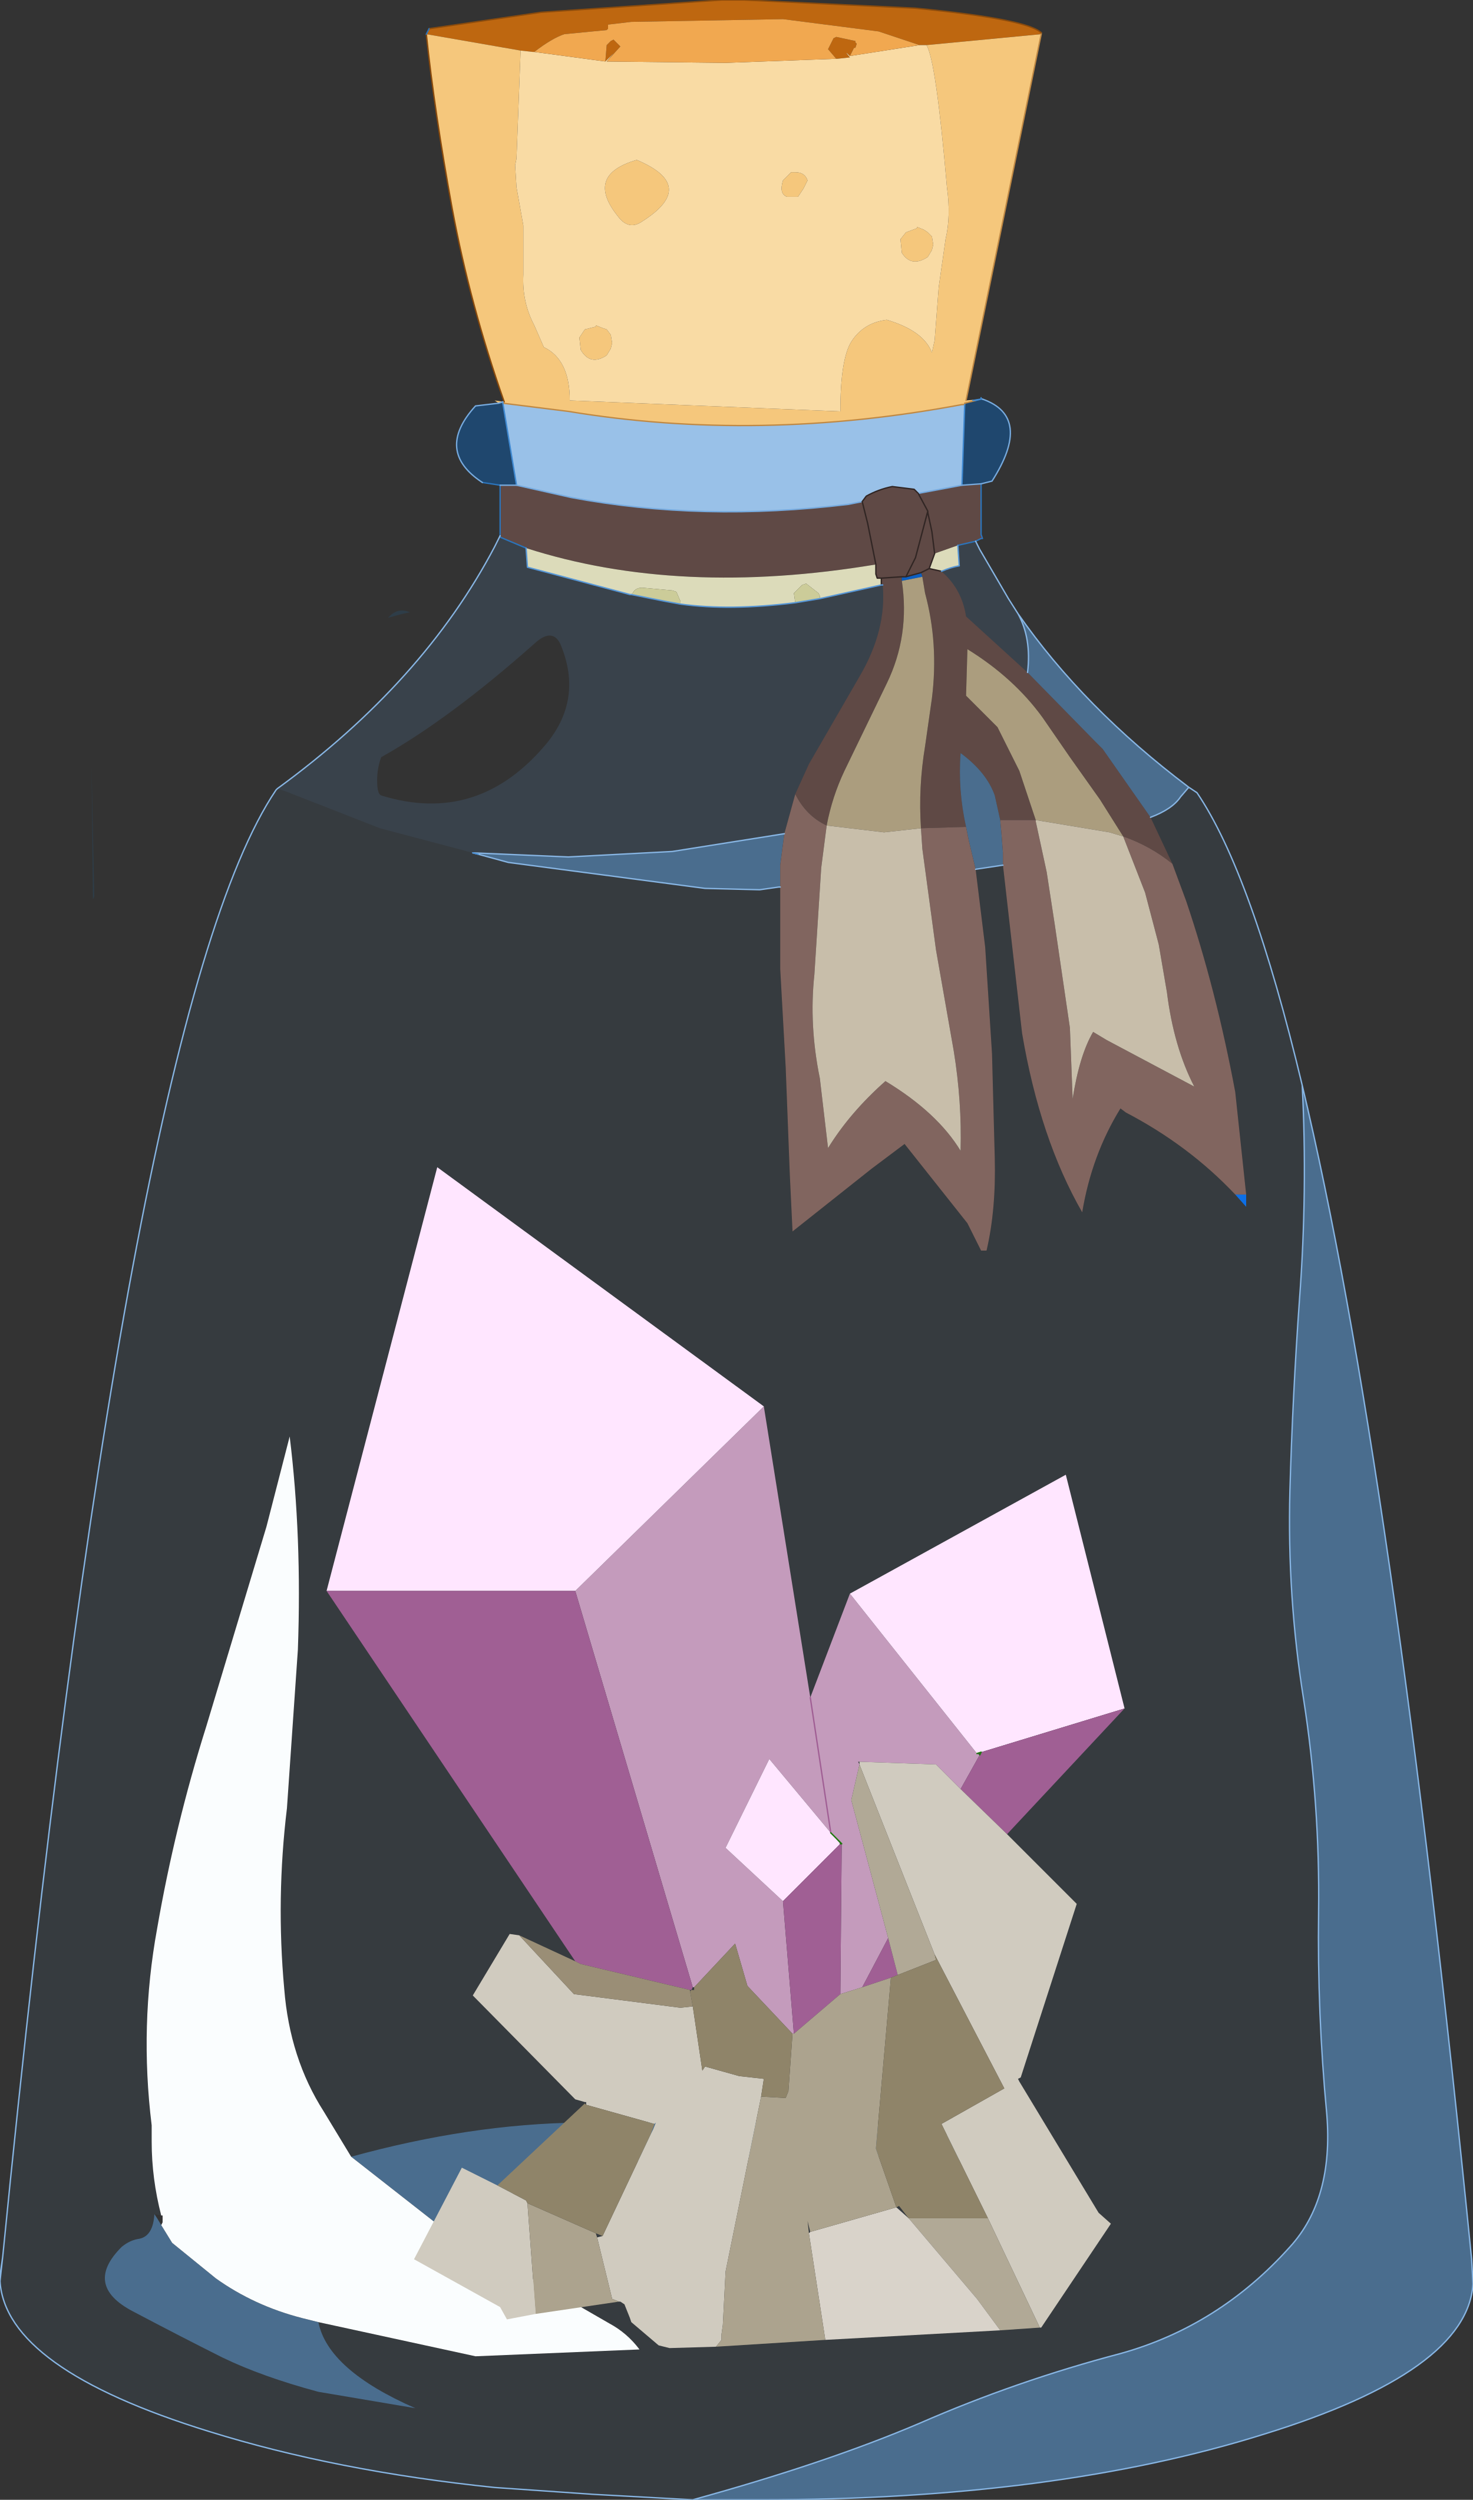
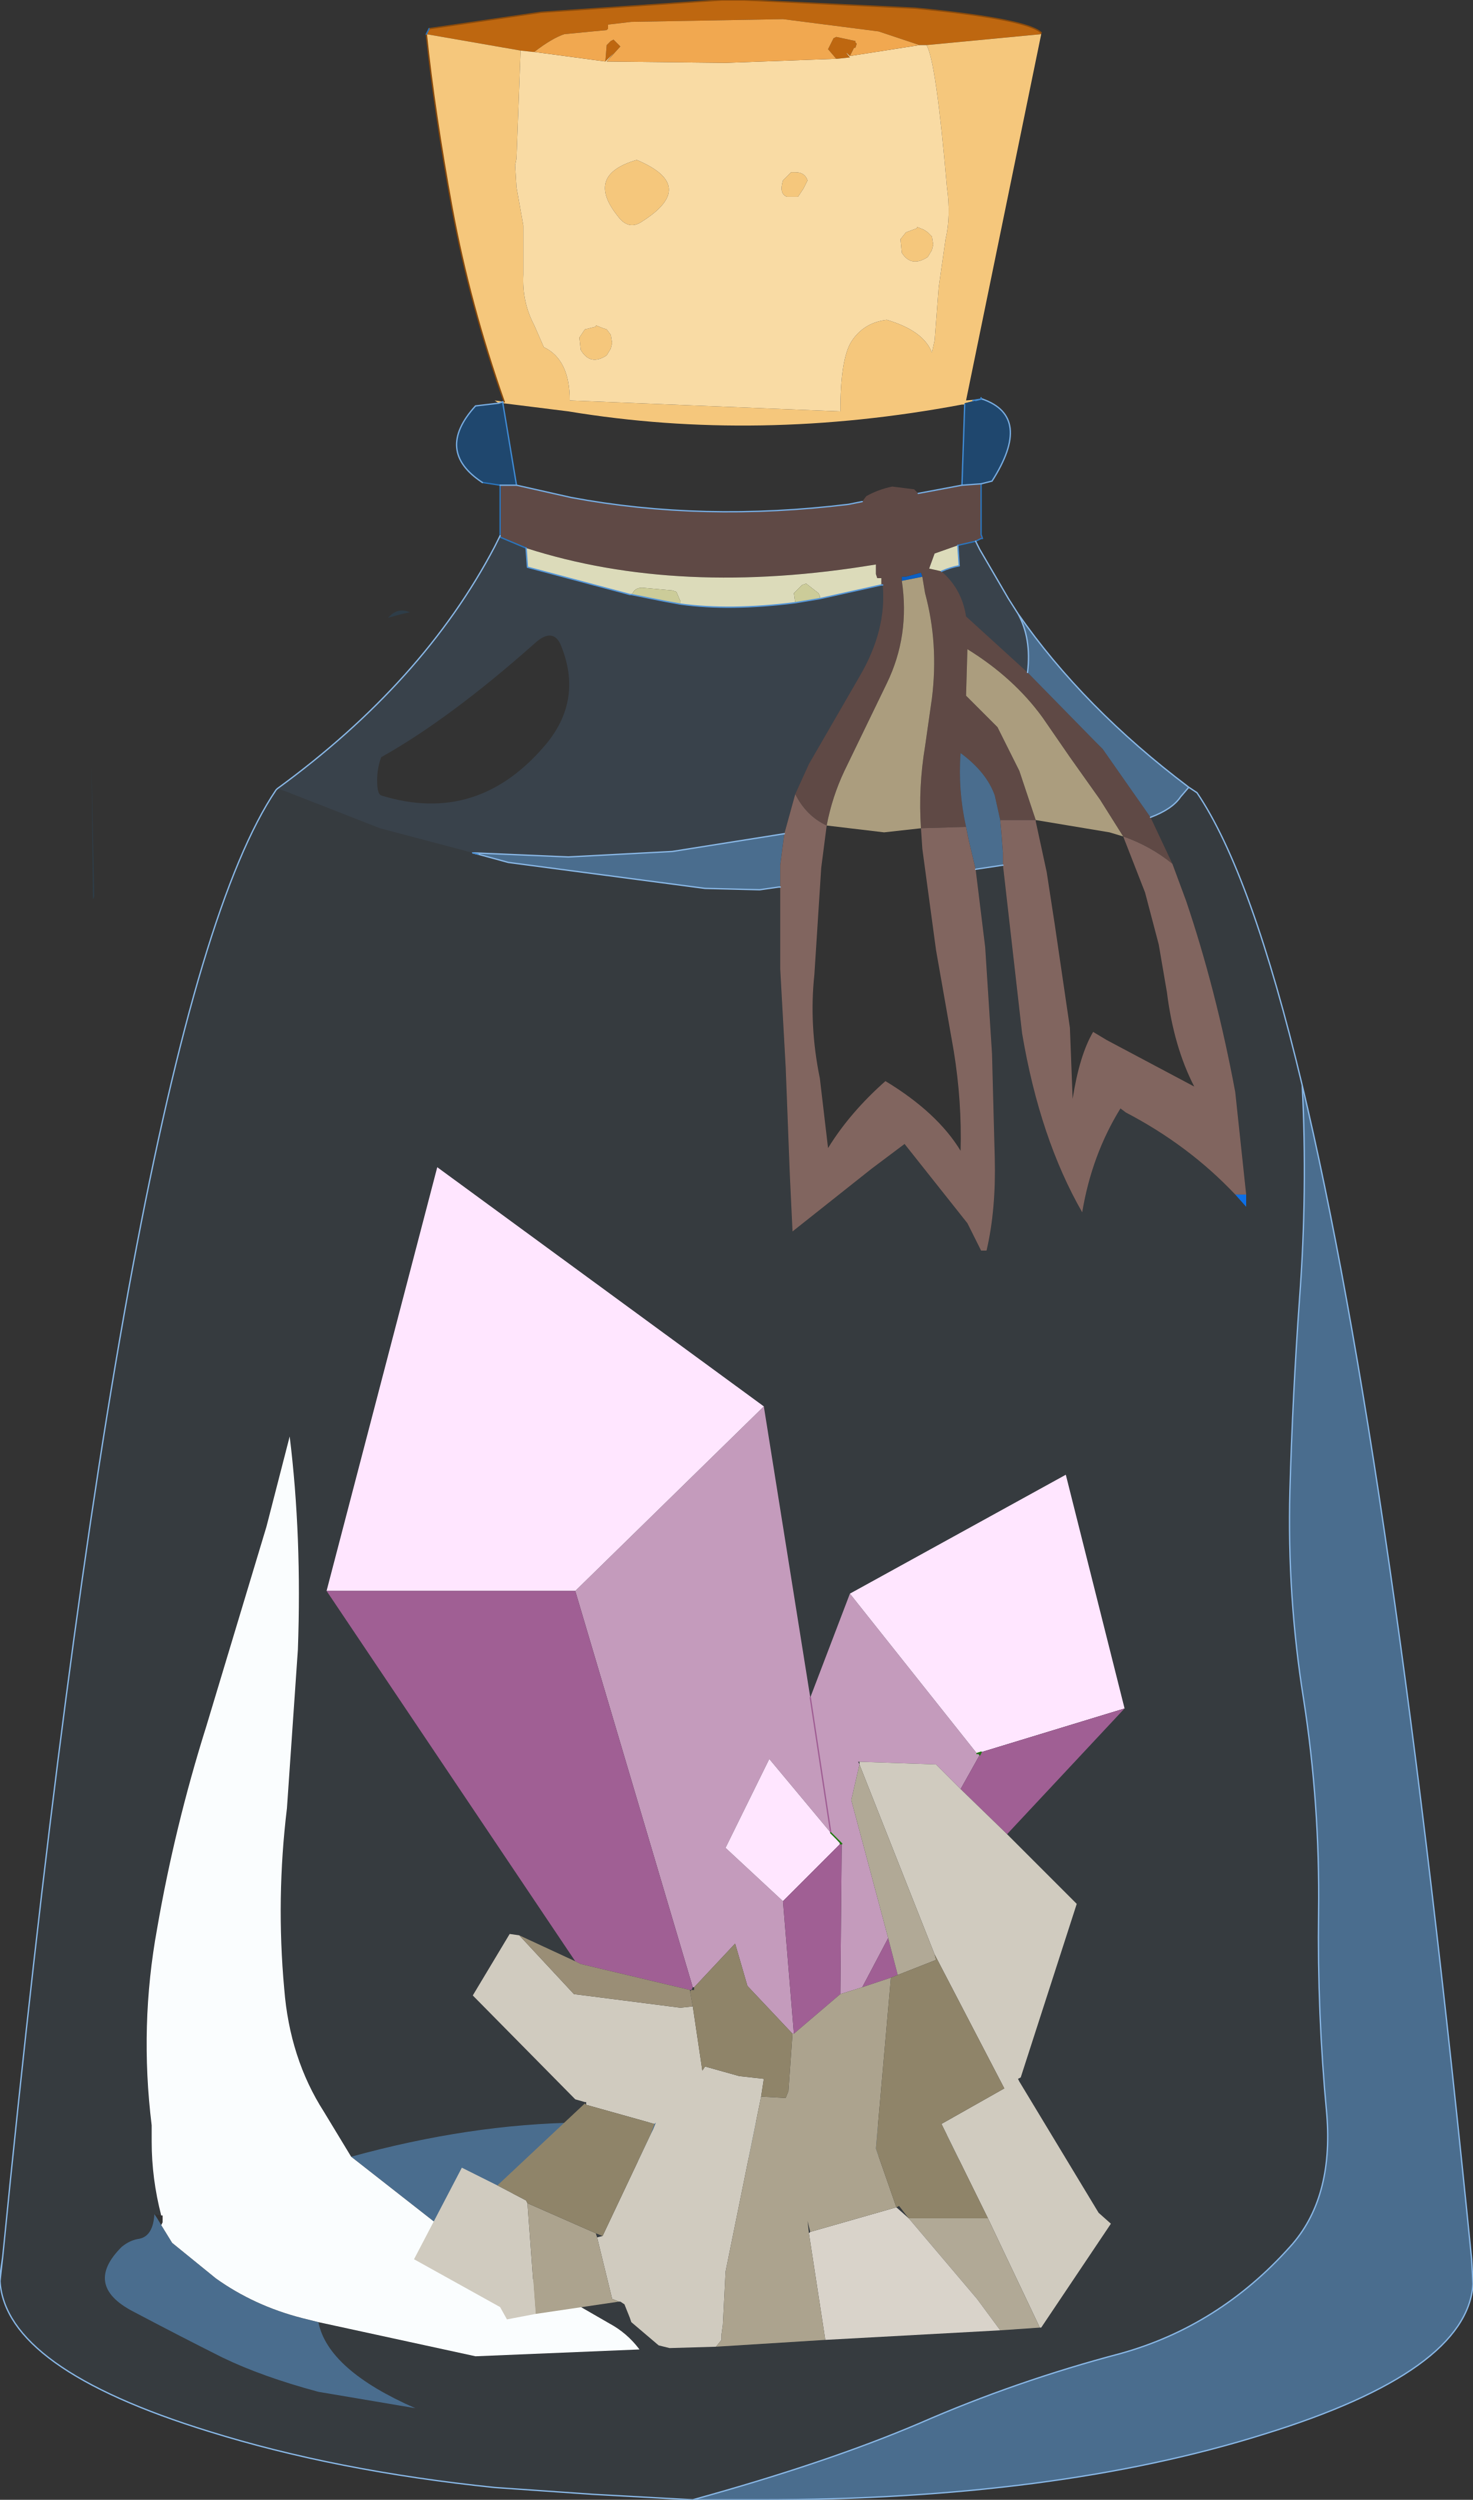
<svg xmlns="http://www.w3.org/2000/svg" xmlns:xlink="http://www.w3.org/1999/xlink" width="53.9px" height="91.45px">
  <rect width="100%" height="100%" fill="#333333" stroke="none" />
  <g transform="matrix(1, 0, 0, 1, -48.2, -10.7)">
    <use xlink:href="#object-0" width="53.9" height="91.45" transform="matrix(1, 0, 0, 1, 48.2, 10.7)" />
  </g>
  <defs>
    <g transform="matrix(1, 0, 0, 1, -48.2, -10.7)" id="object-0">
      <path fill-rule="evenodd" fill="#be6710" stroke="none" d="M86.3 11.95L82.1 12.35L81.85 12.35L80.35 11.85L76.85 11.4L71.3 11.5L70.45 11.6L70.45 11.75L70.4 11.8L68.85 11.95Q68.4 12.1 67.75 12.6L67.7 12.6L67.25 12.55L63.8 11.95L63.9 11.75L68 11.15L74.6 10.7L75.45 10.7L81.7 11Q85.8 11.4 86.3 11.9L86.3 11.95M78.8 12.85L78.5 12.5L78.7 12.1L78.8 12.05L79.5 12.2L79.5 12.25L79.55 12.3L79.5 12.45L79.45 12.45L79.3 12.75Q79.05 12.5 79.3 12.8L78.85 12.85L78.8 12.85M70.35 12.95L70.4 12.35L70.55 12.2L70.65 12.15L70.9 12.4L70.4 12.95L70.65 12.65L70.35 12.95" />
      <path fill-rule="evenodd" fill="#f5c77c" stroke="none" d="M82.1 12.35L86.3 11.95L83.55 25.35L84.1 25.3L83.8 25.35L83.9 25.35L83.5 25.45L83.5 25.5L83.4 25.5Q75.95 26.9 69 25.75L66.6 25.45L66.6 25.4L66.45 25.45L66.3 25.35L66.65 25.4Q65.4 21.85 64.75 18.35Q64.1 14.8 63.8 11.95L67.25 12.55L67.1 16.5L67.05 16.75L67.1 17.55L67.35 18.95L67.35 20.75Q67.3 21.75 67.75 22.6L68.1 23.4Q69.05 23.85 69.05 25.35L78.95 25.75Q78.95 23.85 79.35 23.2Q79.8 22.5 80.65 22.4Q82 22.8 82.3 23.6L82.4 23.15L82.55 21.2L82.8 19.45Q83 18.6 82.85 17.55Q82.45 12.9 82.1 12.35M82.3 19.85L82.15 20.1Q81.55 20.5 81.2 19.95L81.15 19.45L81.35 19.2L81.75 19.05L81.75 19L82 19.1L82.15 19.2L82.3 19.35L82.35 19.65L82.3 19.85M70 22.6L70.25 22.7L70.4 22.75L70.55 22.95L70.6 23.25L70.55 23.45L70.4 23.7Q69.8 24.1 69.45 23.5L69.4 23.05L69.6 22.75L70 22.65L70 22.6M77.3 17Q77.65 17 77.75 17.3L77.6 17.6L77.4 17.9L77 17.9Q76.7 17.8 76.85 17.3L77.15 17L77.3 17M71.7 18.8Q71.2 19.15 70.8 18.6Q69.6 17.1 71.5 16.55Q73.75 17.5 71.7 18.8" />
      <path fill-rule="evenodd" fill="#f9dba4" stroke="none" d="M67.25 12.55L67.7 12.6L67.75 12.6L70.35 12.95L70.65 12.65L70.4 12.95L74.75 13L78.8 12.85L78.85 12.85L79.3 12.8Q79.05 12.5 79.3 12.75L81.85 12.35L82.1 12.35Q82.45 12.9 82.85 17.55Q83 18.6 82.8 19.45L82.55 21.2L82.4 23.15L82.3 23.6Q82 22.8 80.65 22.4Q79.8 22.5 79.35 23.2Q78.95 23.85 78.95 25.75L69.05 25.35Q69.05 23.85 68.1 23.4L67.75 22.6Q67.3 21.75 67.35 20.75L67.35 18.95L67.1 17.55L67.05 16.75L67.1 16.5L67.25 12.55M82.3 19.85L82.35 19.65L82.3 19.35L82.15 19.2L82 19.1L81.75 19L81.75 19.05L81.35 19.2L81.15 19.45L81.2 19.95Q81.55 20.5 82.15 20.1L82.3 19.85M70 22.6L70 22.65L69.6 22.75L69.4 23.05L69.45 23.5Q69.8 24.1 70.4 23.7L70.55 23.45L70.6 23.25L70.55 22.95L70.4 22.75L70.25 22.7L70 22.6M77.3 17L77.15 17L76.85 17.3Q76.7 17.8 77 17.9L77.4 17.9L77.6 17.6L77.75 17.3Q77.65 17 77.3 17M71.7 18.8Q73.75 17.5 71.5 16.55Q69.6 17.1 70.8 18.6Q71.2 19.15 71.7 18.8" />
      <path fill-rule="evenodd" fill="#f1a850" stroke="none" d="M67.75 12.6Q68.4 12.1 68.85 11.95L70.4 11.8L70.45 11.75L70.45 11.6L71.3 11.5L76.85 11.4L80.35 11.85L81.85 12.35L79.3 12.75L79.45 12.45L79.5 12.45L79.55 12.3L79.5 12.25L79.5 12.2L78.8 12.05L78.7 12.1L78.5 12.5L78.8 12.85L74.75 13L70.4 12.95L70.9 12.4L70.65 12.15L70.55 12.2L70.4 12.35L70.35 12.95L67.75 12.6" />
      <path fill-rule="evenodd" fill="#0265c6" fill-opacity="0.4" stroke="none" d="M84.1 25.3L83.9 25.35L84.1 25.3L83.8 25.35L83.9 25.35L83.5 25.45L83.5 25.5L83.4 28.45L84.1 28.4L84.5 28.3Q86 25.95 84.15 25.3L84.1 25.3L84.15 25.3L84.1 25.25L84.1 25.3M66.5 28.45L65.85 28.35Q64.1 27.2 65.6 25.55L66.45 25.45L66.6 25.4L66.6 25.45L67.1 28.45L66.5 28.45" />
-       <path fill-rule="evenodd" fill="#99c1e8" stroke="none" d="M83.5 25.5L83.4 28.45L81.8 28.75L81.65 28.6L80.85 28.5Q80.35 28.6 79.9 28.85L79.75 29.05L79.25 29.15Q73.9 29.8 69.1 28.9L67.1 28.45L66.6 25.45L69 25.75Q75.95 26.9 83.4 25.5L83.5 25.5" />
      <path fill-rule="evenodd" fill="#5f4945" stroke="none" d="M83.4 28.45L84.1 28.4L84.1 30.25L84.1 30.4L83.9 30.5L83.25 30.65L82.4 30.95L82.3 30.15L82.15 29.45L82.15 29.4L81.8 28.75L82.15 29.4L82.15 29.45L82.3 30.15L82.4 30.95L82.2 31.5L82.65 31.6Q83.4 32.25 83.55 33.25L85.8 35.3L88.25 37.8L88.55 38.1L90.3 40.6L91.1 42.3Q90.3 41.65 89.3 41.3L88.45 39.95L87.35 38.4L86.35 36.95Q85.3 35.5 83.6 34.45L83.55 36.15L84.7 37.3L85.5 38.9L86.1 40.7L84.8 40.7L84.6 39.8Q84.3 38.95 83.35 38.25Q83.25 39.6 83.55 40.95L81.9 41Q81.8 39.5 82.05 38L82.3 36.25Q82.55 34.25 82.05 32.4L81.95 31.8L81.9 31.65L82.2 31.5L81.9 31.65L81.35 31.8L81.2 31.8L81.2 31.95Q81.5 33.95 80.65 35.7L79.1 38.9Q78.65 39.85 78.45 40.9Q77.7 40.55 77.3 39.75L77.8 38.65L79.65 35.45Q80.65 33.75 80.5 32.1L80.45 32.1L80.45 31.85L81.2 31.8L80.45 31.85L80.3 31.85L80.25 31.7L80.25 31.35L79.95 29.85L79.8 29.25L79.75 29.05L79.9 28.85Q80.35 28.6 80.85 28.5L81.65 28.6L81.8 28.75L83.4 28.45M66.5 30.3L66.5 30.25L66.5 28.45L67.1 28.45L69.1 28.9Q73.9 29.8 79.25 29.15L79.75 29.05L79.8 29.25L79.95 29.85L80.25 31.35Q73.05 32.55 67.45 30.75L66.5 30.35L66.5 30.3M81.35 31.8L81.7 31.1L82.15 29.4L81.7 31.1L81.35 31.8" />
      <path fill-rule="evenodd" fill="#dcdbba" stroke="none" d="M82.4 30.95L83.25 30.65L83.3 31.4Q83 31.45 82.65 31.6L82.2 31.5L82.4 30.95M80.45 31.85L80.45 32.1L78.2 32.6L78.2 32.5L78.15 32.4L77.7 32.05L77.55 32.1L77.25 32.4L77.3 32.75Q74.9 33.05 73.1 32.8L73.1 32.7L72.95 32.35L72.8 32.3L71.7 32.2Q71.45 32.2 71.35 32.4L71.3 32.45L71.25 32.45L67.5 31.45L67.45 30.75Q73.05 32.55 80.25 31.35L80.25 31.7L80.3 31.85L80.45 31.85" />
      <path fill-rule="evenodd" fill="#5a94cc" fill-opacity="0.161" stroke="none" d="M83.25 30.65L83.9 30.5L84.05 30.8L85.1 32.6L85.45 33.15Q85.95 34.05 85.8 35.3L83.55 33.25Q83.4 32.25 82.65 31.6Q83 31.45 83.3 31.4L83.25 30.65M58.35 39.55Q63.7 35.65 66.3 30.7L66.5 30.3L66.5 30.35L67.45 30.75L67.5 31.45L71.25 32.45L71.3 32.45L72.55 32.7L73.1 32.8Q74.9 33.05 77.3 32.75L78.2 32.6L80.45 32.1L80.5 32.1Q80.65 33.75 79.65 35.45L77.8 38.65L77.3 39.75L76.9 41.2L72.8 41.85L69 42.05L65.5 41.9L62.1 41L58.65 39.65L58.35 39.55M68.7 34.25Q68.4 33.65 67.75 34.25Q64.65 37 62.15 38.4Q62 38.8 62 39.25Q62 39.75 62.15 39.8Q65.7 40.9 68.2 37.9Q69.55 36.25 68.7 34.25" />
      <path fill-rule="evenodd" fill="#c60909" stroke="none" d="M84.1 30.4L84.1 30.25L84.15 30.4L84.1 30.4" />
      <path fill-rule="evenodd" fill="#5a94cc" fill-opacity="0.6" stroke="none" d="M85.45 33.15Q87.85 36.6 91.7 39.5L91.4 39.85Q91.1 40.3 90.3 40.6L88.55 38.1L88.25 37.8L85.8 35.3Q85.95 34.05 85.45 33.15M95.85 50.4Q99.15 64.2 102.05 93.35L102.1 94.25Q101.9 97.45 94.45 99.75Q86.8 102.15 76 102.15L73.55 102.15Q78.45 100.8 81.85 99.35Q85.4 97.8 89.2 96.8Q92.8 95.8 95.4 92.9Q97 91.15 96.75 88.05Q96.4 84.35 96.45 80.65Q96.5 76.7 95.9 72.85Q95.3 69.1 95.4 65.25Q95.5 61.75 95.75 58.25Q96.05 54.25 95.85 50.4M83.55 40.95Q83.25 39.6 83.35 38.25Q84.3 38.95 84.6 39.8L84.8 40.7L84.85 41.25L84.9 41.9L84.9 42.35L83.9 42.5L83.65 41.45L83.55 40.95M61.05 89.6Q65.4 88.4 69.4 88.35L77 88.3Q80.85 88.3 84.55 89.15Q85.4 89.35 86.2 89.85L79.6 89.55L71.8 89.75Q67.7 90.05 64.6 92.3L64.05 91.95L61.05 89.6M59.85 95.65Q60.2 97.4 63.4 98.8L59.85 98.2Q57.8 97.65 56.35 96.95Q54.85 96.2 53.05 95.25Q51.25 94.3 52.65 92.9Q52.95 92.65 53.3 92.6Q53.8 92.5 53.85 91.7L53.95 91.85L54.1 92.1L54.5 92.75L56.1 94.05Q57.5 95.05 59.25 95.5L59.85 95.65M65.7 41.95L65.5 41.9L69 42.05L72.8 41.85L76.9 41.2L76.75 42.35L76.75 43.15L76.7 43.15L76 43.25L74 43.2L66.8 42.25L65.7 41.95" />
      <path fill-rule="evenodd" fill="#5a94cc" fill-opacity="0.082" stroke="none" d="M91.7 39.5L92 39.7Q94 42.65 95.85 50.4Q96.05 54.25 95.75 58.25Q95.5 61.75 95.4 65.25Q95.3 69.1 95.9 72.85Q96.5 76.7 96.45 80.65Q96.4 84.35 96.75 88.05Q97 91.15 95.4 92.9Q92.8 95.8 89.2 96.8Q85.4 97.8 81.85 99.35Q78.45 100.8 73.55 102.15L69.9 101.95L66.3 101.7Q60.5 101.1 55.85 99.65Q48.4 97.35 48.2 94.15L48.3 93.25Q52.8 47.75 58.3 39.6L58.35 39.55L58.65 39.65L62.1 41L65.5 41.9L65.7 41.95L65.5 41.9L65.7 41.95L66.8 42.25L74 43.2L76 43.25L76.7 43.15L76.75 43.15L76.75 46.15L76.95 49.75L77.1 53.65L77.2 55.75L80.1 53.45L81.3 52.55L83.6 55.45L84.1 56.45L84.3 56.45Q84.65 54.95 84.6 53.05L84.5 49.25L84.25 45.35L83.9 42.5L84.9 42.35L85.6 48.5Q86.25 52.35 87.8 55.05Q88.15 52.95 89.2 51.25L89.4 51.4Q91.7 52.6 93.4 54.4L93.8 54.85L93.8 54.4L93.4 50.65Q92.7 46.9 91.6 43.65L91.1 42.3L90.3 40.6Q91.1 40.3 91.4 39.85L91.7 39.5M64.6 92.3Q67.7 90.05 71.8 89.75L79.6 89.55L86.2 89.85Q85.4 89.35 84.55 89.15Q80.85 88.3 77 88.3L69.4 88.35Q65.4 88.4 61.05 89.6L60.05 87.95Q58.8 86 58.6 83.45Q58.3 80.15 58.7 76.85L59.1 71.05Q59.25 66.9 58.8 63.25L57.95 66.55L55.75 73.85Q54.6 77.5 53.95 81.25Q53.3 84.8 53.75 88.45L53.75 89.05Q53.75 90.4 54.1 91.75L53.85 91.7Q53.8 92.5 53.3 92.6Q52.95 92.65 52.65 92.9Q51.25 94.3 53.05 95.25Q54.85 96.2 56.35 96.95Q57.8 97.65 59.85 98.2L63.4 98.8Q60.2 97.4 59.85 95.65L65.6 96.9L71.6 96.65Q71.15 96.05 70.5 95.7L64.6 92.3" />
      <path fill-rule="evenodd" fill="#e5f5ff" stroke="none" d="M48.2 94.15L48.2 93.95L48.3 93.25L48.2 94.15" />
      <path fill-rule="evenodd" fill="#0c5fc2" stroke="none" d="M81.9 31.65L81.95 31.8L81.2 31.95L81.2 31.8L81.35 31.8L81.9 31.65" />
      <path fill-rule="evenodd" fill="#ab9d7e" stroke="none" d="M81.95 31.8L82.05 32.4Q82.55 34.25 82.3 36.25L82.05 38Q81.8 39.5 81.9 41L80.55 41.15L78.45 40.9Q78.65 39.85 79.1 38.9L80.65 35.7Q81.5 33.95 81.2 31.95L81.95 31.8M86.1 40.7L85.5 38.9L84.7 37.3L83.55 36.15L83.6 34.45Q85.3 35.5 86.35 36.95L87.35 38.4L88.45 39.95L89.3 41.3L88.8 41.15L86.1 40.7" />
      <path fill-rule="evenodd" fill="#81655f" stroke="none" d="M81.9 41L83.55 40.95L83.65 41.45L83.9 42.5L84.25 45.35L84.5 49.25L84.6 53.05Q84.65 54.95 84.3 56.45L84.1 56.45L83.6 55.45L81.3 52.55L80.1 53.45L77.2 55.75L77.1 53.65L76.95 49.75L76.75 46.15L76.75 43.15L76.75 42.35L76.9 41.2L77.3 39.75Q77.7 40.55 78.45 40.9L78.25 42.45L78 46.35Q77.8 48.2 78.2 50.15L78.5 52.7Q79.3 51.4 80.6 50.25Q82.5 51.4 83.35 52.8Q83.4 51 83.1 49.15L82.45 45.45L81.95 41.75L81.9 41M84.8 40.7L86.1 40.7L86.1 40.75L86.5 42.6L86.8 44.55L87.35 48.3L87.45 50.9Q87.7 49.3 88.2 48.45L88.7 48.75L91.9 50.45Q91.15 49 90.9 47L90.6 45.25L90.1 43.35L89.3 41.3Q90.3 41.65 91.1 42.3L91.6 43.65Q92.7 46.9 93.4 50.65L93.8 54.4L93.4 54.4Q91.7 52.6 89.4 51.4L89.2 51.25Q88.15 52.95 87.8 55.05Q86.25 52.35 85.6 48.5L84.9 42.35L84.9 41.9L84.85 41.25L84.8 40.7" />
-       <path fill-rule="evenodd" fill="#c8beaa" stroke="none" d="M89.3 41.3L90.1 43.35L90.6 45.25L90.9 47Q91.15 49 91.9 50.45L88.7 48.75L88.2 48.45Q87.7 49.3 87.45 50.9L87.35 48.3L86.8 44.55L86.5 42.6L86.1 40.75L86.1 40.7L88.8 41.15L89.3 41.3M81.9 41L81.95 41.75L82.45 45.45L83.1 49.15Q83.4 51 83.35 52.8Q82.5 51.4 80.6 50.25Q79.3 51.4 78.5 52.7L78.2 50.15Q77.8 48.2 78 46.35L78.25 42.45L78.45 40.9L80.55 41.15L81.9 41" />
      <path fill-rule="evenodd" fill="#eabc31" stroke="none" d="M86.1 40.75L86.1 40.7L86.1 40.75" />
      <path fill-rule="evenodd" fill="#0d6fe6" stroke="none" d="M93.4 54.4L93.8 54.4L93.8 54.85L93.4 54.4" />
      <path fill-rule="evenodd" fill="#fafdfe" stroke="none" d="M64.6 92.3L70.5 95.7Q71.15 96.05 71.6 96.65L65.6 96.9L59.85 95.65L59.25 95.5Q57.5 95.05 56.1 94.05L54.5 92.75L54.1 92.1L54.15 92L54.15 91.75L54.1 91.75Q53.75 90.4 53.75 89.05L53.75 88.45Q53.3 84.8 53.95 81.25Q54.6 77.5 55.75 73.85L57.95 66.55L58.8 63.25Q59.25 66.9 59.1 71.05L58.7 76.85Q58.3 80.15 58.6 83.45Q58.8 86 60.05 87.95L61.05 89.6L64.05 91.95L64.6 92.3" />
      <path fill-rule="evenodd" fill="#0099ff" fill-opacity="0.102" stroke="none" d="M51.6 43.6L51.55 38.75L51.65 43.5L51.6 43.6M62.95 33.15L62.4 33.3Q62.75 32.9 63.2 33.1L62.95 33.15" />
      <path fill-rule="evenodd" fill="#cccc99" stroke="none" d="M71.3 32.45L71.35 32.4Q71.45 32.2 71.7 32.2L72.8 32.3L72.95 32.35L73.1 32.7L73.1 32.8L72.55 32.7L71.3 32.45M77.3 32.75L77.25 32.4L77.55 32.1L77.7 32.05L78.15 32.4L78.2 32.5L78.2 32.6L77.3 32.75" />
-       <path fill="none" stroke="#c08944" stroke-width="0.05" stroke-linecap="round" stroke-linejoin="round" d="M86.3 11.95L86.3 11.9M83.8 25.35L83.9 25.35L83.5 25.45L83.5 25.5L83.4 25.5Q75.95 26.9 69 25.75L66.6 25.45M83.55 25.35L86.3 11.95" />
      <path fill="none" stroke="#8b4b0c" stroke-width="0.05" stroke-linecap="round" stroke-linejoin="round" d="M86.3 11.9Q85.8 11.4 81.7 11L75.45 10.7L74.6 10.7L68 11.15L63.9 11.75M66.65 25.4Q65.4 21.85 64.75 18.35Q64.1 14.8 63.8 11.95" />
      <path fill="none" stroke="#2b74bb" stroke-width="0.05" stroke-linecap="round" stroke-linejoin="round" d="M63.9 11.75L63.8 11.95M83.25 30.65L83.9 30.5L84.1 30.4L84.15 30.4L84.1 30.25L84.1 28.4M66.5 30.3L66.5 30.25L66.5 28.45L65.85 28.35M67.45 30.75L66.5 30.35L66.5 30.3" />
      <path fill="none" stroke="#3f89d1" stroke-width="0.05" stroke-linecap="round" stroke-linejoin="round" d="M83.9 25.35L84.1 25.3L83.8 25.35M83.5 25.5L83.4 28.45M84.15 25.3L84.1 25.3L84.1 25.25M66.6 25.4L66.6 25.45L67.1 28.45" />
      <path fill="none" stroke="#76aade" stroke-width="0.05" stroke-linecap="round" stroke-linejoin="round" d="M83.4 28.45L84.1 28.4L84.5 28.3Q86 25.95 84.15 25.3M81.8 28.75L83.4 28.45M65.85 28.35Q64.1 27.2 65.6 25.55L66.45 25.45L66.6 25.4M79.75 29.05L79.25 29.15Q73.9 29.8 69.1 28.9L67.1 28.45L66.5 28.45" />
-       <path fill="none" stroke="#312624" stroke-width="0.05" stroke-linecap="round" stroke-linejoin="round" d="M81.8 28.75L82.15 29.4L82.15 29.45L82.3 30.15L82.4 30.95L82.2 31.5L82.65 31.6M79.75 29.05L79.9 28.85Q80.35 28.6 80.85 28.5L81.65 28.6L81.8 28.75M82.2 31.5L81.9 31.65L81.35 31.8L81.2 31.8L80.45 31.85L80.45 32.1M82.15 29.4L81.7 31.1L81.35 31.8M80.25 31.35L79.95 29.85L79.8 29.25L79.75 29.05M80.45 31.85L80.3 31.85L80.25 31.7L80.25 31.35" />
      <path fill="none" stroke="#5797d7" stroke-width="0.05" stroke-linecap="round" stroke-linejoin="round" d="M82.65 31.6Q83 31.45 83.3 31.4L83.25 30.65M80.45 32.1L80.5 32.1M73.1 32.8Q74.9 33.05 77.3 32.75L78.2 32.6L80.45 32.1M71.3 32.45L71.25 32.45L67.5 31.45L67.45 30.75M71.3 32.45L72.55 32.7L73.1 32.8" />
      <path fill="none" stroke="#87b5e3" stroke-width="0.05" stroke-linecap="round" stroke-linejoin="round" d="M83.9 30.5L84.05 30.8L85.1 32.6L85.45 33.15Q87.85 36.6 91.7 39.5L92 39.7Q94 42.65 95.85 50.4Q99.15 64.2 102.05 93.35L102.1 94.25Q101.9 97.45 94.45 99.75Q86.8 102.15 76 102.15L73.55 102.15L69.9 101.95L66.3 101.7Q60.5 101.1 55.85 99.65Q48.4 97.35 48.2 94.15L48.2 93.95L48.3 93.25Q52.8 47.75 58.3 39.6L58.35 39.55Q63.7 35.65 66.3 30.7L66.5 30.3M85.45 33.15Q85.95 34.05 85.8 35.3M83.9 42.5L84.9 42.35M90.3 40.6Q91.1 40.3 91.4 39.85L91.7 39.5M73.55 102.15Q78.45 100.8 81.85 99.35Q85.4 97.8 89.2 96.8Q92.8 95.8 95.4 92.9Q97 91.15 96.75 88.05Q96.4 84.35 96.45 80.65Q96.5 76.7 95.9 72.85Q95.3 69.1 95.4 65.25Q95.5 61.75 95.75 58.25Q96.05 54.25 95.85 50.4M65.7 41.95L65.5 41.9L69 42.05L72.8 41.85L76.9 41.2M65.7 41.95L66.8 42.25L74 43.2L76 43.25L76.7 43.15L76.75 43.15M48.3 93.25L48.2 94.15" />
      <path fill="none" stroke="#3985d0" stroke-opacity="0.753" stroke-width="0.05" stroke-linecap="round" stroke-linejoin="round" d="M65.5 41.9L65.7 41.95" />
      <path fill-rule="evenodd" fill="#c49bbc" stroke="none" d="M76.15 62.15L77.85 72.8L79.3 69L83.95 74.85L84.05 74.9L83.35 76.15L82.45 75.25L79.65 75.15L79.6 75.15L79.65 75.25L79.35 76.55L80.7 81.6L79.75 83.4L78.95 83.65L79 78.15L78.6 77.75L76.35 75.05L74.75 78.3L76.85 80.25L77.25 85.1L77.2 85.1L75.55 83.35L75.1 81.8L73.6 83.4L73.55 83.4L69.25 68.9L76.15 62.15M77.85 72.8L78.6 77.75L77.85 72.8" />
      <path fill-rule="evenodd" fill="#ffe6ff" stroke="none" d="M79.3 69L87.2 64.65L89.35 73.2L84.1 74.8L83.95 74.85L79.3 69M60.15 68.9L64.2 53.4L76.15 62.15L69.25 68.9L60.15 68.9M76.85 80.25L74.75 78.3L76.35 75.05L78.6 77.75L78.95 78.15L76.85 80.25" />
      <path fill-rule="evenodd" fill="#a05f94" stroke="none" d="M89.35 73.2L85.05 77.8L83.35 76.15L84.05 74.9L84.1 74.8L89.35 73.2M69.25 82.45L60.15 68.9L69.25 68.9L73.55 83.4L73.5 83.5L73.45 83.5L69.45 82.55L69.25 82.45M77.25 85.1L76.85 80.25L78.95 78.15L79 78.15L78.95 83.65L77.25 85.1M80.7 81.6L81.05 82.95L80.8 83.05L79.75 83.4L80.7 81.6" />
      <path fill-rule="evenodd" fill="#d0cbbf" stroke="none" d="M85.05 77.8L87.6 80.35L85.55 86.7L85.45 86.75L85.5 86.85L88.4 91.65L88.85 92.05L86.3 95.85L86.25 95.85L84.35 91.85L82.65 88.4L84.95 87.1L82.4 82.2L79.65 75.25L79.65 75.15L82.45 75.25L83.35 76.15L85.05 77.8M74.4 96.55L72.7 96.6L72.3 96.5L71.3 95.65L71.25 95.5L71.05 95L70.9 94.9L70.85 94.9L70.6 94.8L70.05 92.55L70.25 92.5L72 88.8L72.1 88.6L72.2 88.35L72.15 88.4L69.65 87.7L69.65 87.6L69.6 87.6L69.25 87.5L65.5 83.7L66.85 81.45L67.2 81.5L69.2 83.65L73.1 84.15L73.55 84.1L73.9 86.45L74 86.3L75.25 86.65L76.15 86.75L76.05 87.4L74.75 93.8L74.65 95.75L74.6 96.1L74.6 96.3L74.4 96.55M67.8 95.35L66.75 95.55L66.5 95.1L63.35 93.35L65.1 90L66.4 90.65L67.45 91.2L67.5 91.3L67.8 95.35" />
      <path fill-rule="evenodd" fill="#b1a996" stroke="none" d="M86.25 95.85L84.8 95.95L83.95 94.8L81.45 91.85L84.35 91.85L86.25 95.85M80.7 81.6L79.35 76.55L79.65 75.25L82.4 82.2L82.45 82.4L81.05 82.95L80.7 81.6" />
      <path fill-rule="evenodd" fill="#d9d3ca" stroke="none" d="M84.8 95.95L78.4 96.3L77.8 92.4L77.85 92.35L81 91.45L81.45 91.85L83.95 94.8L84.8 95.95" />
      <path fill-rule="evenodd" fill="#aca38e" stroke="none" d="M78.4 96.3L74.4 96.55L74.6 96.3L74.6 96.1L74.65 95.75L74.75 93.8L76.05 87.4L76.95 87.45L77.05 87.2L77.2 85.1L77.25 85.1L78.95 83.65L79.75 83.4L80.8 83.05L80.25 89.3L81 91.45L77.85 92.35L77.75 91.95L77.8 92.4L78.4 96.3M70.85 94.9L67.8 95.35L67.5 91.3L70 92.4L70.05 92.55L70.6 94.8L70.85 94.9" />
      <path fill-rule="evenodd" fill="#8f8469" stroke="none" d="M66.4 90.65L69.6 87.65L69.65 87.7L72.15 88.4L72 88.8L70.25 92.5L70 92.4L67.5 91.3L67.45 91.2L66.4 90.65M73.6 83.4L75.1 81.8L75.55 83.35L77.2 85.1L77.05 87.2L76.95 87.45L76.05 87.4L76.15 86.75L75.25 86.65L74 86.3L73.9 86.45L73.55 84.1L73.45 83.55L73.5 83.5L73.6 83.5L73.6 83.4M81.05 82.95L82.45 82.4L82.4 82.2L84.95 87.1L82.65 88.4L84.35 91.85L81.45 91.85L81.1 91.4L81 91.45L80.25 89.3L80.8 83.05L81.05 82.95" />
      <path fill-rule="evenodd" fill="#9a8e76" stroke="none" d="M67.2 81.5L69.25 82.45L69.45 82.55L73.45 83.5L73.45 83.55L73.55 84.1L73.1 84.15L69.2 83.65L67.2 81.5" />
      <path fill="none" stroke="#a05f94" stroke-width="0.05" stroke-linecap="round" stroke-linejoin="round" d="M78.6 77.75L77.85 72.8" />
      <path fill="none" stroke="#217911" stroke-width="0.05" stroke-linecap="round" stroke-linejoin="round" d="M78.6 77.75L79 78.15L78.95 78.15M84.1 74.8L84.05 74.9M83.95 74.85L84.1 74.8" />
    </g>
  </defs>
</svg>